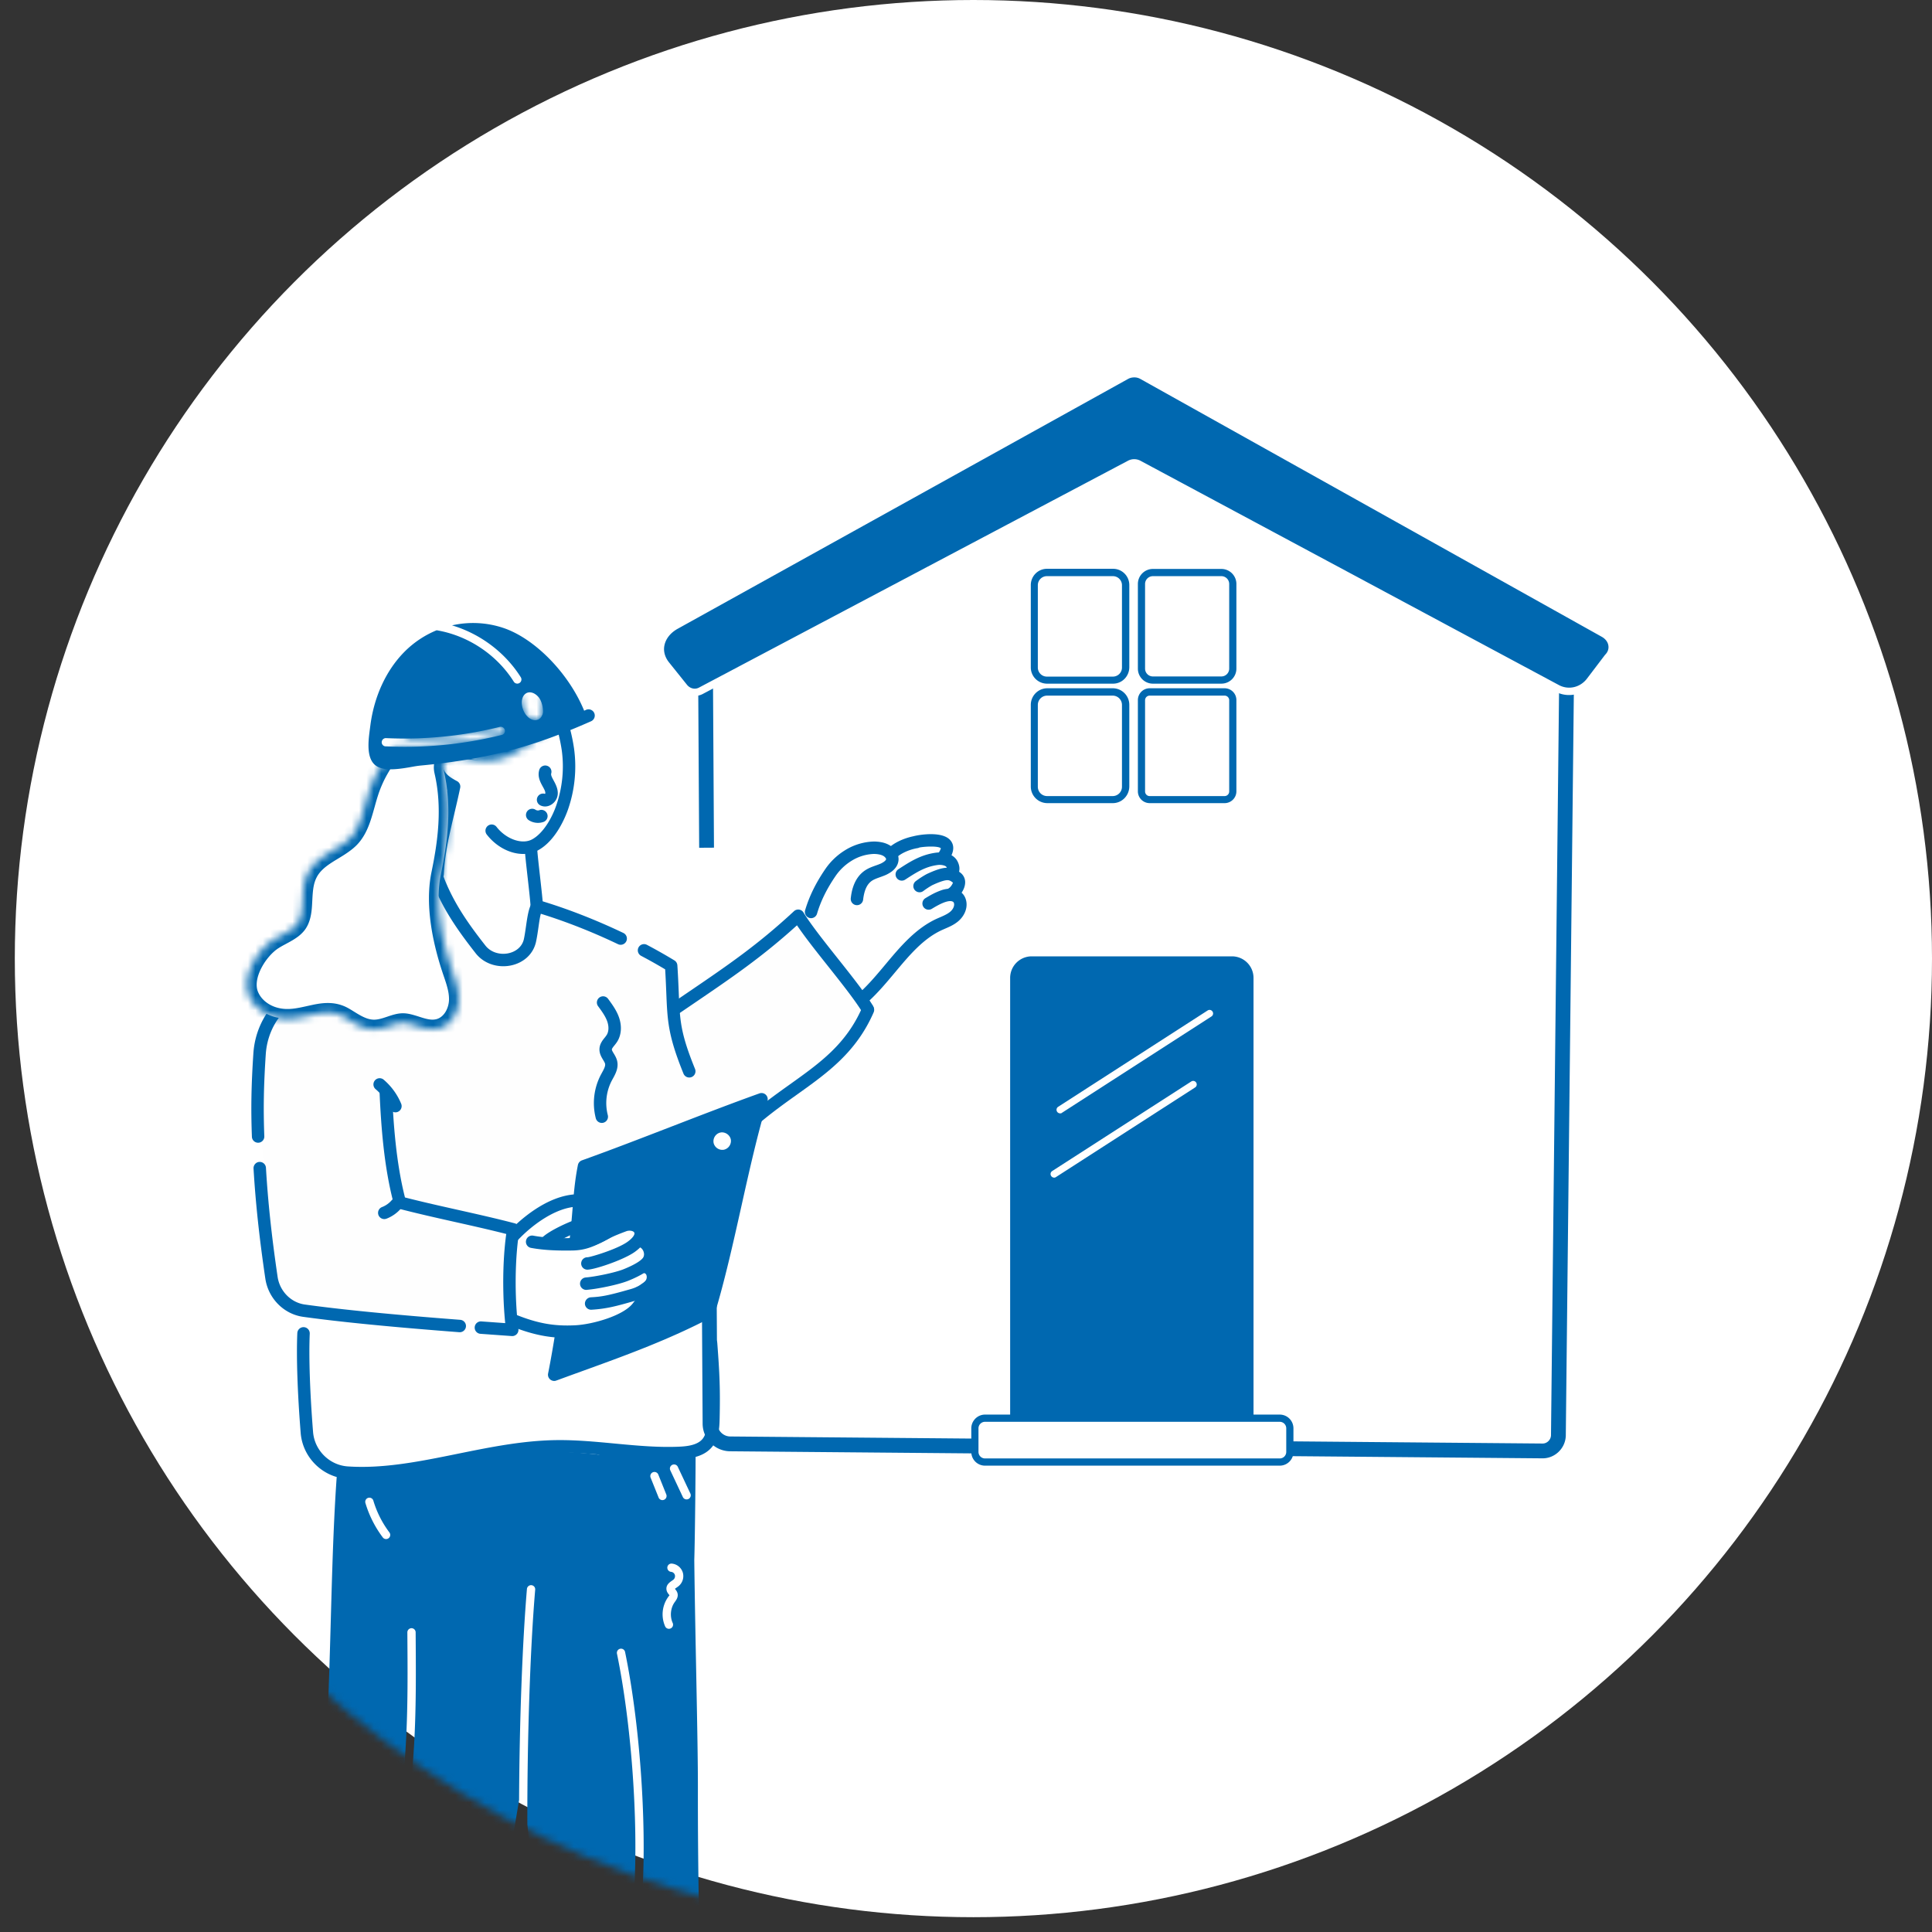
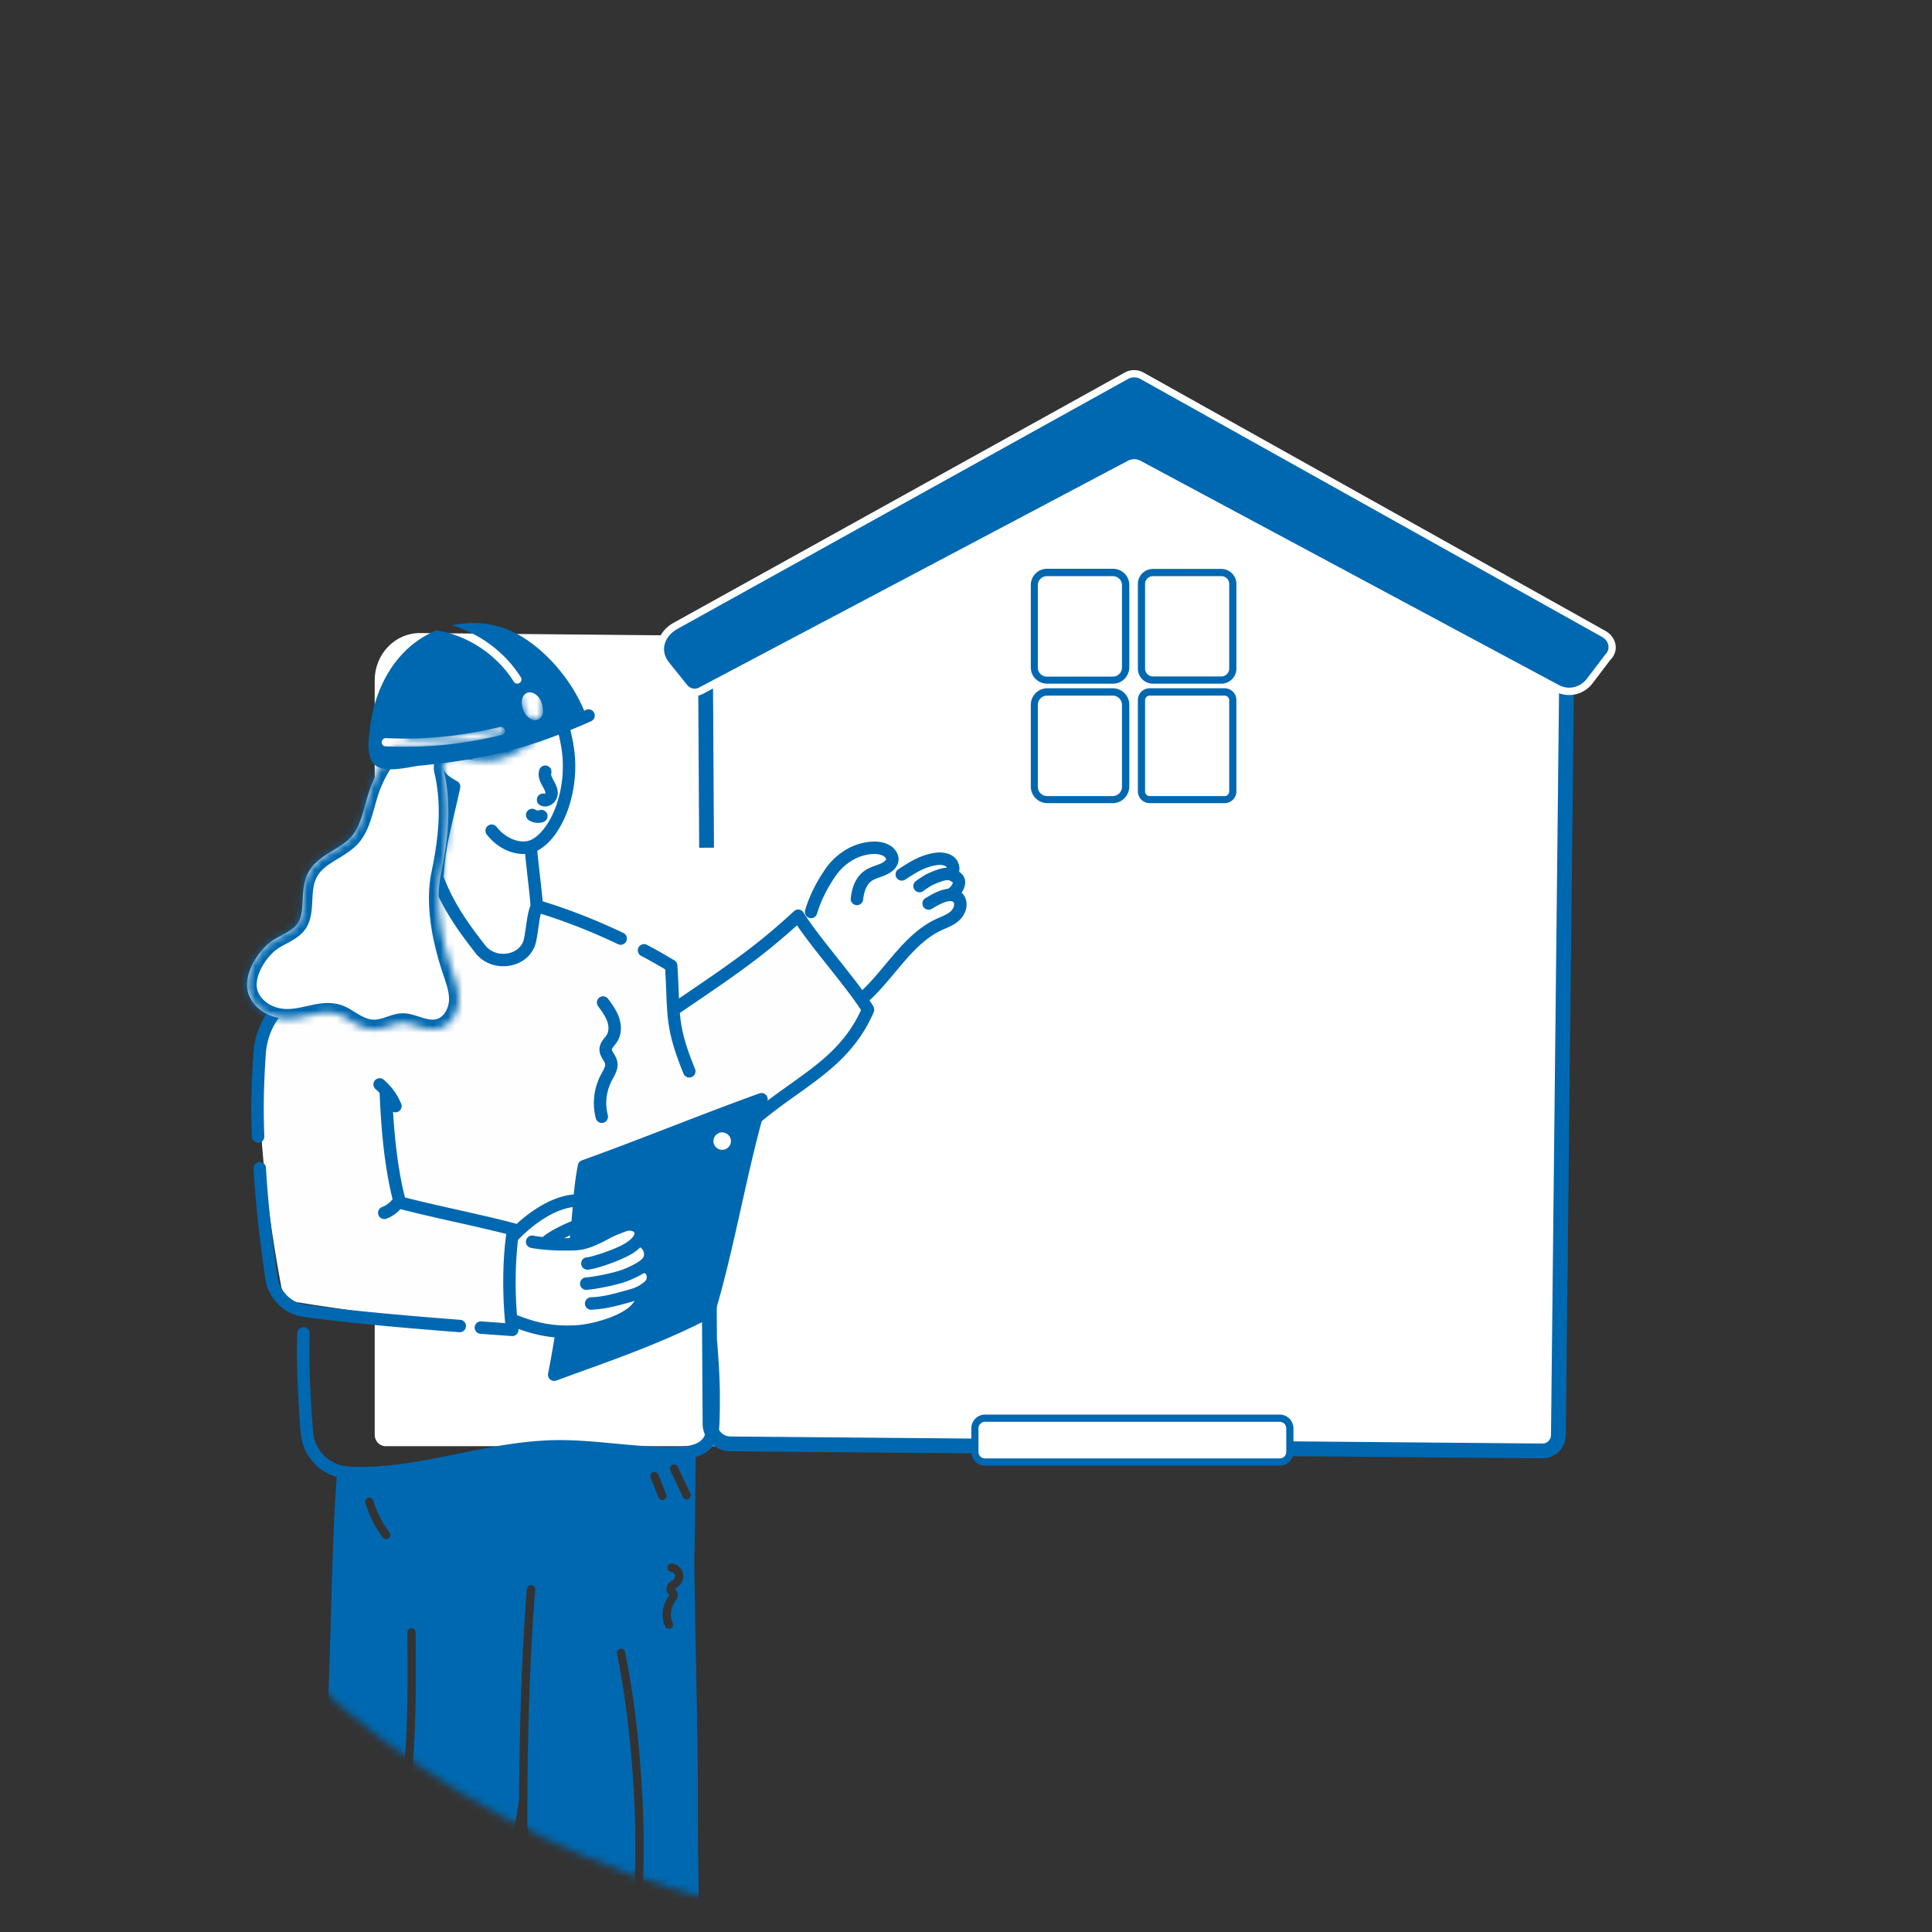
<svg xmlns="http://www.w3.org/2000/svg" width="261" height="261" fill="none">
  <rect width="100%" height="100%" fill="#333333" stroke="none" />
-   <circle cx="131.5" cy="129.5" r="129.5" fill="#fff" />
  <mask id="mask0_567_13198" style="mask-type:alpha" maskUnits="userSpaceOnUse" x="0" y="2" width="259" height="259">
    <circle cx="129.5" cy="131.5" r="129.5" fill="#D9D9D9" />
  </mask>
  <g mask="url('#mask0_567_13198')">
    <path d="M202.695 195.369H52.088c-.806 0-1.467-.684-1.467-1.533V91.902c0-3.542 2.748-6.401 6.117-6.38l149.428 1.387-.02 104.503c0 2.175-1.55 3.957-3.451 3.957Z" fill="#fff" />
    <path d="m95.424 192.344-.62-104.046 60.011-28.177 57.324 28.59-1.136 105.27a2.615 2.615 0 0 1-2.625 2.548l-109.751-.953c-1.777-.041-3.203-1.471-3.203-3.232Z" fill="#fff" />
    <path d="M94.328 88.277c0-.187.103-.352.269-.435l60.011-28.177a.481.481 0 0 1 .413 0l57.325 28.591a.483.483 0 0 1 .268.435m-117.16 25.83L95.3 88.588l59.516-27.95 56.849 28.343-1.137 104.958c-.041 1.14-.992 2.072-2.128 2.072h-.021l-109.751-.953c-1.488-.021-2.708-1.243-2.708-2.735l-.155-25.934" stroke="#0068B0" stroke-width="2" />
    <path d="M165.003 92.358h-9.258a2.03 2.03 0 0 1-2.025-2.03V78.89a2.03 2.03 0 0 1 2.025-2.03h9.258a2.03 2.03 0 0 1 2.025 2.03v11.437a2.03 2.03 0 0 1-2.025 2.03Zm-9.258-14.523a1.06 1.06 0 0 0-1.054 1.056v11.437c0 .58.475 1.056 1.054 1.056h9.258a1.06 1.06 0 0 0 1.054-1.056V78.89a1.06 1.06 0 0 0-1.054-1.056h-9.258ZM150.372 92.358h-8.928a2.194 2.194 0 0 1-2.19-2.196V79.036c0-1.201.971-2.196 2.19-2.196h8.928c1.198 0 2.19.974 2.19 2.196v11.126c-.021 1.222-.992 2.196-2.19 2.196Zm-8.948-14.523c-.662 0-1.22.539-1.22 1.222v11.126c0 .663.538 1.222 1.22 1.222h8.927c.661 0 1.219-.538 1.219-1.222V79.057c0-.663-.537-1.222-1.219-1.222h-8.927ZM165.437 108.498h-10.126a1.594 1.594 0 0 1-1.591-1.596V94.575c0-.87.702-1.595 1.591-1.595h10.126c.868 0 1.591.704 1.591 1.595v12.327c0 .891-.723 1.596-1.591 1.596Zm-10.126-14.524c-.331 0-.62.27-.62.622v12.327c0 .332.269.622.62.622h10.126c.33 0 .62-.27.62-.622V94.596a.623.623 0 0 0-.62-.622h-10.126ZM150.33 108.498h-8.844a2.24 2.24 0 0 1-2.232-2.238V95.217c0-1.222.992-2.237 2.232-2.237h8.844c1.22 0 2.232.994 2.232 2.237v11.043c-.021 1.243-1.012 2.238-2.232 2.238Zm-8.865-14.524c-.703 0-1.261.56-1.261 1.264v11.043c0 .704.558 1.264 1.261 1.264h8.845c.702 0 1.26-.56 1.26-1.264V95.238c0-.704-.558-1.264-1.26-1.264h-8.845Z" fill="#0068B0" />
    <path d="m154.298 50.777 62.346 34.869c1.323.745 1.571 2.237.537 3.232l-2.376 3.128c-1.054 1.388-2.914 1.802-4.422.995l-56.54-30.311a1.232 1.232 0 0 0-1.198 0L94.7 93.332a1.817 1.817 0 0 1-2.252-.476l-2.46-3.067c-1.384-1.74-.826-4.06 1.302-5.242l60.879-33.77a2.166 2.166 0 0 1 2.129 0Z" fill="#0068B0" />
    <path d="M93.853 94.016c-.682 0-1.323-.311-1.778-.87l-2.459-3.067c-.723-.911-1.012-2.01-.806-3.087.228-1.18 1.054-2.237 2.232-2.88l60.879-33.77a2.611 2.611 0 0 1 2.583 0L216.85 85.21c.786.436 1.302 1.16 1.406 1.948.103.725-.166 1.471-.744 2.03l-2.356 3.108c-1.199 1.575-3.306 2.051-5.022 1.14l-56.539-30.311a.789.789 0 0 0-.744 0L94.906 93.767a2.32 2.32 0 0 1-1.053.249Zm59.37-43.032c-.289 0-.558.062-.827.207l-60.879 33.77c-.95.54-1.57 1.327-1.756 2.218-.165.787.062 1.595.6 2.279l2.458 3.066c.414.497 1.075.663 1.633.352l57.944-30.642a1.793 1.793 0 0 1 1.654 0l56.539 30.31c1.302.705 2.893.332 3.802-.87l2.377-3.128c.02-.02.041-.041.041-.062.372-.352.537-.787.475-1.243-.062-.497-.392-.933-.909-1.222L154.05 51.19a1.637 1.637 0 0 0-.827-.207Z" fill="#fff" />
-     <path d="M166.428 197.151h-27.05a2.915 2.915 0 0 1-2.914-2.922v-62.113a2.914 2.914 0 0 1 2.914-2.921h27.05a2.914 2.914 0 0 1 2.914 2.921v62.113a2.915 2.915 0 0 1-2.914 2.922Z" fill="#0068B0" />
    <path d="M172.876 197.524h-39.801a1.365 1.365 0 0 1-1.364-1.368v-3.17c0-.766.62-1.367 1.364-1.367h39.801c.764 0 1.363.621 1.363 1.367v3.17c0 .746-.599 1.368-1.363 1.368Z" fill="#fff" />
-     <path d="M172.876 197.524h-39.801a1.365 1.365 0 0 1-1.364-1.368v-3.17c0-.766.62-1.367 1.364-1.367h39.801c.764 0 1.363.621 1.363 1.367v3.17c0 .746-.599 1.368-1.363 1.368Z" fill="#fff" />
+     <path d="M172.876 197.524h-39.801a1.365 1.365 0 0 1-1.364-1.368v-3.17c0-.766.62-1.367 1.364-1.367h39.801c.764 0 1.363.621 1.363 1.367v3.17Z" fill="#fff" />
    <path d="M172.875 198h-39.8a1.854 1.854 0 0 1-1.86-1.865v-3.169c0-1.016.826-1.865 1.86-1.865h39.8c1.034 0 1.86.829 1.86 1.865v3.169a1.854 1.854 0 0 1-1.86 1.865Zm-39.8-5.925a.883.883 0 0 0-.889.891v3.169c0 .498.393.891.889.891h39.8a.883.883 0 0 0 .889-.891v-3.169a.883.883 0 0 0-.889-.891h-39.8Z" fill="#0068B0" />
    <path d="M143.221 150.41a.503.503 0 0 1-.414-.227.475.475 0 0 1 .145-.663l20.19-13.011a.471.471 0 0 1 .661.145.473.473 0 0 1-.145.663l-20.189 13.011c-.062.062-.145.082-.248.082ZM142.415 159.091a.502.502 0 0 1-.413-.228.474.474 0 0 1 .144-.663l18.785-12.099a.471.471 0 0 1 .661.145.473.473 0 0 1-.145.663l-18.784 12.099a.392.392 0 0 1-.248.083Z" fill="#fff" />
    <path d="m90.528 130.394-16.784-7.662c-2.919 8.392-4.013 6.932-8.027 6.567-3.21-.291-5.716-5.716-6.567-8.392-5.838 3.163-18.463 10.947-22.257 16.784-3.795 5.838-.608 27.73 1.46 37.947 10.337 1.702 30.867 4.597 30.283 2.554-.73-2.554 0-14.595 4.014-14.595 4.013 0 22.257-13.865 29.554-14.595 5.838-.583 12.162-8.756 14.595-12.77l-9.122-11.311-17.149 12.041v-6.568Z" fill="#FEFEFE" />
    <path d="M116.862 135.462a.84.84 0 0 0 .509-.22c1.28-1.179 2.422-2.544 3.527-3.864 1.987-2.376 3.865-4.62 6.414-5.763l.347-.153c.577-.247 1.173-.506 1.715-.943.861-.693 1.314-1.707 1.183-2.646-.233-1.66-1.902-2.162-3.473-1.576-.767.286-1.259.554-2.07 1.041a.843.843 0 0 0-.283 1.154.838.838 0 0 0 1.153.283c.646-.389 2.211-1.339 2.863-.952.242.145.26.833-.426 1.385-.43.346-1.043.588-1.697.872-2.902 1.301-4.992 3.8-7.015 6.218-1.07 1.279-2.176 2.602-3.375 3.706a.837.837 0 0 0 .132 1.335c.149.09.322.132.495.12l.001.003Z" fill="#0068B0" />
    <path d="M129.15 121.363c.569-.371 1.194-1.226 1.233-2.08a1.6 1.6 0 0 0-.614-1.368c-.511-.407-1.177-.801-2.215-.658-.578.081-1.348.349-2.355.82-.521.285-1.019.607-1.492.965a.835.835 0 0 0-.315.56.832.832 0 0 0 .421.832.837.837 0 0 0 .931-.071c.379-.283.775-.542 1.186-.775 1.028-.48 1.578-.629 1.855-.668.365-.052.569.016.942.311.004.126-.279.585-.494.724a.84.84 0 1 0 .917 1.407v.001Z" fill="#0068B0" />
    <path d="M128.638 118.81c.903-.38 1.255-1.359.733-2.415-.582-1.178-2.113-1.311-2.926-1.203-2.062.273-3.526 1.225-5.076 2.233a.837.837 0 0 0-.247 1.162.84.84 0 0 0 1.162.246c1.507-.98 2.697-1.753 4.382-1.976.504-.068 1.097.073 1.2.283.025.049.045.1.059.153a.842.842 0 0 0-.379 1.066.826.826 0 0 0 .452.453.834.834 0 0 0 .64-.002Z" fill="#0068B0" />
-     <path d="M128.038 116.371c1.093-1.484.772-2.398.309-2.9-1.093-1.191-4.088-.73-4.975-.494-1.143.24-2.58.805-3.512 1.756a.845.845 0 0 0-.173.916.843.843 0 0 0 1.102.444.827.827 0 0 0 .271-.185c.691-.706 1.957-1.178 2.905-1.334a.854.854 0 0 0 .255-.086c.962-.162 2.59-.203 2.887.114-.015.001-.031.241-.421.771a.838.838 0 0 0 .178 1.174.838.838 0 0 0 1.174-.178v.002Z" fill="#0068B0" />
    <path d="M109.627 124.037a.839.839 0 0 0 .747-.599c.501-1.702 1.322-3.367 2.502-5.09a7.168 7.168 0 0 1 2.124-2.035 6.098 6.098 0 0 1 2.686-.927 3.562 3.562 0 0 1 1.213.073 2.06 2.06 0 0 1 .315.109c.335.151.494.402.494.494.001.092-.157.287-.456.458-.084.052-.17.099-.259.141l-.046.018a8.128 8.128 0 0 1-.63.24c-.435.155-.885.315-1.309.574-1.746 1.057-1.994 3.161-2.074 3.852a.842.842 0 0 0 .736.933.84.84 0 0 0 .932-.736c.159-1.351.566-2.181 1.278-2.613.279-.168.631-.294 1.004-.427.236-.086.471-.171.698-.265a4.176 4.176 0 0 0 .541-.277c.806-.465 1.266-1.144 1.267-1.896-.002-.886-.694-1.859-2.058-2.226a5.176 5.176 0 0 0-1.801-.122 7.768 7.768 0 0 0-3.416 1.174 8.845 8.845 0 0 0-2.619 2.511c-1.281 1.87-2.173 3.688-2.728 5.561a.85.85 0 0 0 .151.764.846.846 0 0 0 .713.313l-.005-.002ZM93.174 145.562a.84.84 0 0 0 .72-1.154c-1.977-4.88-2.044-6.496-2.203-10.402-.042-1.025-.09-2.188-.183-3.598a.842.842 0 0 0-.402-.665 73.294 73.294 0 0 0-3.71-2.102.843.843 0 0 0-1.135.351.833.833 0 0 0-.06.64.844.844 0 0 0 .41.495 70.014 70.014 0 0 1 3.249 1.826c.072 1.198.113 2.214.15 3.122.157 3.871.237 5.813 2.324 10.964a.84.84 0 0 0 .84.523ZM72.422 127.191c.295-1.4.396-2.844.64-3.747 3.382 1.043 6.97 2.456 10.426 4.108a.841.841 0 0 0 1.12-.395.84.84 0 0 0-.395-1.12c-3.78-1.804-7.72-3.336-11.393-4.421-1.566-.46-1.572 3.014-2.041 5.227-.47 2.224-3.78 2.723-5.21.887l-.09-.116c-2.686-3.429-4.618-6.339-5.947-10.241a.84.84 0 0 0-1.267-.423c-2.404 1.636-3.583 3.172-5.95 5.167a.84.84 0 1 0 1.084 1.284c1.888-1.591 3.325-3.193 4.93-4.424 1.38 3.601 3.28 6.417 5.83 9.673l.085.111c2.283 2.93 7.403 2.098 8.178-1.57ZM70.035 179.552c-.54-4.336-.488-9.572.13-13.339a.84.84 0 0 0-.617-.948c-4.814-1.261-10.025-2.263-14.84-3.497-1.192-4.706-1.557-9.865-1.755-14.32a.84.84 0 0 0-1.678.075c.208 4.693.6 10.164 1.933 15.15a.84.84 0 0 0 .598.596c4.724 1.237 9.84 2.224 14.585 3.431-.49 3.531-.538 8.071-.139 12.046l-3.212-.23a.834.834 0 0 0-.618.196.842.842 0 0 0-.087 1.195.838.838 0 0 0 .584.283l4.22.304a.845.845 0 0 0 .896-.942ZM62.947 179.2a.835.835 0 0 0-.458-.813.849.849 0 0 0-.315-.088c-9.153-.7-16.02-1.376-20.988-2.066-1.883-.261-3.399-1.805-3.685-3.754-.807-5.498-1.307-10.176-1.573-14.722a.84.84 0 0 0-.887-.789c-.444.012-.816.424-.79.888.27 4.595.774 9.32 1.592 14.867.394 2.683 2.497 4.81 5.114 5.173 5.005.695 11.904 1.374 21.092 2.077a.84.84 0 0 0 .898-.773ZM34.927 154.373a.836.836 0 0 0 .78-.869c-.14-3.727-.084-6.835.197-11.087.145-2.191 1.023-4.238 2.471-5.766 3.733-3.935 6.435-6.417 11.12-10.21a.853.853 0 0 0 .32-.567.84.84 0 0 0-1.377-.738c-4.75 3.848-7.49 6.363-11.28 10.359-1.718 1.812-2.758 4.23-2.929 6.811-.285 4.314-.34 7.469-.199 11.261a.835.835 0 0 0 .547.755.83.83 0 0 0 .324.052l.026-.001Z" fill="#0068B0" />
    <path d="M96.222 195.435c.868-1.076.967-2.447.996-3.759.088-4.062.002-6.029-.319-10.259a.839.839 0 0 0-.895-.773h-.005a.83.83 0 0 0-.574.29.85.85 0 0 0-.2.611c.32 4.233.401 6.072.314 10.095-.023 1.064-.088 2.074-.624 2.74-.68.843-2.052 1.008-3.17 1.057-5.46.239-11.098-.975-16.707-.886-9.682.155-19.053 4.159-28.052 3.552-2.476-.168-4.495-2.168-4.693-4.653-.425-5.322-.589-10.172-.447-13.305a.842.842 0 0 0-.803-.855.838.838 0 0 0-.876.779c-.144 3.2.021 8.126.453 13.515.265 3.307 2.952 5.971 6.252 6.195 5.12.347 10.14-.691 15.278-1.735 10.47-2.126 12.862-2.105 20.722-1.36 2.92.278 5.94.562 8.945.431 1.659-.073 3.36-.383 4.405-1.68ZM102.36 151.712a.83.83 0 0 0 .479-.194c1.64-1.371 3.273-2.536 4.852-3.663 4.104-2.93 7.981-5.696 10.335-11.097a.843.843 0 0 0-.434-1.106.843.843 0 0 0-1.106.434c-2.168 4.977-5.691 7.49-9.77 10.403-1.605 1.146-3.265 2.33-4.954 3.743a.837.837 0 0 0 .094 1.356c.15.094.327.138.504.125v-.001ZM85.742 169.134c1.91-1.362 1.764-2.617 1.507-3.244-.512-1.246-2.065-1.559-3.21-1.136-2.1.778-2.37 1.009-2.588 1.107-1.697.885-2.633 1.374-4.17 1.394-1.616.024-3.504.002-5.268-.33a.84.84 0 0 0-.31 1.65c1.909.36 3.903.384 5.601.36 1.937-.027 3.126-.647 4.921-1.585.18-.081.474-.309 2.394-1.021.418-.154.97-.052 1.073.201.11.268-.263.764-.928 1.237-1.373.979-4.816 2.021-5.38 2.079a.844.844 0 0 0-.87.775.838.838 0 0 0 .74.898c.793.092 4.925-1.271 6.488-2.385Zm-6.339.713c.017.001.033.002.049.005-.016-.003-.032-.003-.049-.005Z" fill="#0068B0" />
    <path d="m79.245 174.251.01-.001c1.46-.118 4.294-.694 5.623-1.231 1.77-.716 2.874-1.422 3.376-2.157.919-1.347.278-3.275-1.129-3.895a.839.839 0 1 0-.677 1.536c.45.198.743.937.419 1.413-.139.202-.67.758-2.62 1.546-1.142.463-3.82 1.009-5.127 1.117a.84.84 0 0 0 .126 1.675v-.003Z" fill="#0068B0" />
    <path d="M85.672 175.761a6.622 6.622 0 0 0 2.506-1.329c1.567-1.338.95-4.024-1.168-4.132a.833.833 0 0 0-.606.214.845.845 0 0 0-.277.58.838.838 0 0 0 .794.883.414.414 0 0 1 .413.302.84.84 0 0 1-.25.877 4.904 4.904 0 0 1-1.877.991c-3.041.871-3.926 1.033-5.397 1.11a.86.86 0 0 0-.791.886.84.84 0 0 0 .887.791c2.057-.118 3.476-.517 5.766-1.173Z" fill="#0068B0" />
    <path d="M86.777 177.16c.495-.622 1.029-1.313.885-2.126-.055-.314-.239-.763-.805-1.115a.841.841 0 0 0-1.156.274.838.838 0 0 0 .274 1.155l.012.007c-.063.165-.253.413-.528.759-1.286 1.621-5.349 2.794-7.712 2.92-2.836.152-5.076-.242-7.99-1.406a.846.846 0 0 0-.914.193.847.847 0 0 0-.17.918.843.843 0 0 0 .46.449c3.12 1.246 5.643 1.687 8.704 1.523 2.704-.147 7.237-1.406 8.94-3.551ZM69.951 167.537c2.036-2.152 5.235-4.471 8.127-4.526a.84.84 0 0 0-.032-1.679c-4.3.082-8.213 3.887-9.315 5.052a.837.837 0 0 0 .033 1.187.837.837 0 0 0 1.188-.032v-.002ZM74.462 168.347c.584-.523 2.119-1.303 3.263-1.768a.841.841 0 0 0 .293-1.375.832.832 0 0 0-.6-.248.859.859 0 0 0-.325.067c-.977.397-2.867 1.28-3.752 2.074a.84.84 0 0 0 1.121 1.25ZM58.283 118.026c.188-3.998 1.406-7.988 2.11-11.326-1.367-.811-2.224-1.818-2.253-3.411-.01-1.127.45-2.333 1.558-2.572a2.364 2.364 0 0 0 2.297-.213c3.927 1.557 7.897-.99 10.388-3.208.49-.034.817-.406.943-.885a23.93 23.93 0 0 0 1.185-1.267.844.844 0 0 1 1.391.183c.806 1.667 1.394 3.999 1.654 5.844.372 2.757.09 5.563-.824 8.191-.337.961-1.614 4.204-4.075 5.524-2.11 1.124-5.075.204-6.9-2.149a.841.841 0 0 1 .766-1.348c.221.028.422.143.558.318 1.288 1.656 3.435 2.414 4.782 1.697 1.528-.819 2.699-2.904 3.282-4.589a16.093 16.093 0 0 0 .751-7.415 22.915 22.915 0 0 0-1.015-4.165c-3.564 3.729-8.734 6.754-13.518 4.828-.177-.056-.882.204-1.304.288-.2.096-.385 1.099-.078 1.694.32.629.86 1.001 1.753 1.477a.833.833 0 0 1 .434.907c-.906 4.337-2.032 7.811-2.209 11.675-.023.484-.452.837-.88.796a.829.829 0 0 1-.748-.551.836.836 0 0 1-.048-.323Z" fill="#0068B0" />
    <path d="M75.342 107.346c.133-1.293-1.03-2.323-.876-2.859a.841.841 0 1 0-1.618-.463c-.415 1.447.887 2.493.82 3.15a.193.193 0 0 1-.047.072.837.837 0 0 0-1.034.487.839.839 0 0 0 .409 1.067c1.026.508 2.232-.343 2.346-1.454ZM73.419 111.039a.838.838 0 1 0-.563-1.582.58.58 0 0 1-.497-.058.836.836 0 0 0-.63-.123.834.834 0 0 0-.658.662.837.837 0 0 0 .36.86 2.282 2.282 0 0 0 1.988.241ZM73.354 122.383c-.071-1.474-.73-6.505-.797-7.92a.833.833 0 0 0-.274-.581.84.84 0 0 0-1.404.662c.071 1.482.73 6.503.798 7.92a.839.839 0 0 0 1.677-.081ZM74.045 185.551c.374-1.895.631-3.397.975-5.506a.843.843 0 0 1 .86-.704c2.544.098 4.527.103 6.888-.743 1.018-.365 2.303-.925 2.875-1.355.3-.228.585-.932.72-1.72a1.19 1.19 0 0 1-.355-1.14c.143-.584.61-.87.892-1.057.42-.3.709-.75.808-1.256a1.689 1.689 0 0 1-.685-1.513c.064-.639.414-1.087.657-1.499.065-.117.12-.24.162-.367-.196-.217-1.367-.35-1.641-1.408-.096-.381-.021-.695-.02-.859 0-.352-.625-.573-1-.496-.824.173-1.355.341-1.996.782-1.968 1.36-3.701 1.982-5.452 1.95a.836.836 0 0 1-.789-.594.843.843 0 0 1-.03-.349c.53-4.258.477-6.917 1.158-10.334a.844.844 0 0 1 .541-.627c3.78-1.352 7.97-2.97 12.022-4.534 4.027-1.555 8.189-3.162 11.959-4.511a.834.834 0 0 1 1.091.576c.04.15.037.308-.008.457-1.339 4.436-2.457 9.445-3.538 14.288-1.088 4.871-2.213 9.908-3.57 14.404a.827.827 0 0 1-.41.5c-5.762 3.047-11.973 5.293-17.453 7.274-3.873 1.4-3.589 1.329-3.78 1.343a.84.84 0 0 1-.882-1.001v-.001Zm22.363-31.125a1.215 1.215 0 0 0 1.376.895 1.215 1.215 0 0 0 .952-1.337c-.09-.61-.691-1.058-1.299-1.005a.747.747 0 0 0-.094.018.777.777 0 0 0-.096.018 1.213 1.213 0 0 0-.838 1.411h-.001ZM41.863 255.459c.22-1.575.444-3.116.662-4.612l.23-1.578c2.17-14.903 1.62-33.994 2.723-49.625a.838.838 0 0 1 1.502-.45c5.916.02 11.44-1.884 17.343-2.609a70.47 70.47 0 0 1 16.48-.08c.691-.066 1.14-.105 1.201-.105 1.154.011 2.292.236 3.433.356 2.57.269 6.07-.187 8.53-.97.024 1.438-.073 11.818-.174 14.97.123 10.62.497 24.229.488 30.778a833.36 833.36 0 0 0 .562 31.812c.012.337.066.759.123 1.205.135 1.058.288 2.255.001 3.189-.362 1.187-.658 1.434-1.874 1.562l-.314.033a72.46 72.46 0 0 1-3.372.301c-.52.036-1.035.072-1.546.103l-1.151.075c-.15.011-.55.03-1.112.057-1.809.09-5.178.257-7.685.448-.675.048-1.354.043-2.03-.015-.994-.083-1.733-.88-1.839-1.984-.422-4.451-.643-7.951-.858-11.342-.273-4.331-.51-8.071-1.104-12.783-.326-2.596-.572-5.214-.842-7.737-.025-11.541.38-23.67 1.06-31.704a.558.558 0 0 0-.918-.475.557.557 0 0 0-.197.38c-.618 7.301-1.01 17.958-1.06 28.495-.674 4.22-1.413 8.082-2.24 11.248-2.676 10.224-5.44 19.659-8.215 28.044a.84.84 0 0 1-.65.563c-2.28.403-5.356.743-8.579.968-2.59.181-5.276.289-7.718.296-.97.005-1.902-.01-2.768-.044a.842.842 0 0 1-.807-.852c.131-8.677 1.445-18.983 2.715-27.918Zm51.131-52.951a.559.559 0 0 0 .269-.745l-1.712-3.639a.561.561 0 0 0-1.013.476l1.71 3.639a.56.56 0 0 0 .745.269h.001Zm-3.146 17.183a.557.557 0 0 0 .747.3.552.552 0 0 0 .298-.32.563.563 0 0 0-.024-.437c-.398-.892-.285-2.019.283-2.802.21-.286.481-.658.386-1.14-.059-.299-.229-.48-.36-.655.105-.09.364-.249.52-.381a1.761 1.761 0 0 0 .542-1.824 1.72 1.72 0 0 0-1.469-1.2.556.556 0 0 0-.419.124.561.561 0 0 0 .33.991.597.597 0 0 1 .486.409.632.632 0 0 1-.184.637c-.28.232-1.055.579-.947 1.364.057.41.363.664.407.766a1.237 1.237 0 0 0-.166.205 4.018 4.018 0 0 0-.431 3.963h.001Zm-1.95-20.06 1.073 2.672a.558.558 0 0 0 .728.311.558.558 0 0 0 .31-.728l-1.073-2.673a.565.565 0 0 0-.515-.361.558.558 0 0 0-.525.345.563.563 0 0 0 .001.434Zm-.997 73.845a.56.56 0 1 0 1.029-.438c-2.02-4.745-1.646-10.182-1.284-15.44.052-.752.102-1.502.149-2.247.568-9.495-.398-22.727-2.351-32.178a.559.559 0 0 0-1.016-.194.56.56 0 0 0-.08.421c1.935 9.365 2.892 22.476 2.329 31.885-.045.741-.096 1.488-.148 2.237-.37 5.388-.754 10.961 1.37 15.953l.002.001Zm-5.368-14.078a.56.56 0 0 0 .591-.527 3.21 3.21 0 0 0-1.062-2.531 1.517 1.517 0 0 0-.066-1.505 1.526 1.526 0 0 0-1.33-.71.576.576 0 0 0-.4.17.56.56 0 0 0 .428.949.412.412 0 0 1 .245.745.558.558 0 0 0 .045.946 2.083 2.083 0 0 1 1.023 1.872.558.558 0 0 0 .524.589l.002.002Zm-2.65 1.294 1.297 2.134a.557.557 0 0 0 .761.177.56.56 0 0 0 .195-.757l-1.295-2.135a.551.551 0 0 0-.345-.254.573.573 0 0 0-.424.066.56.56 0 0 0-.188.769Zm-29.142-58.343a.562.562 0 0 0-.376.697c.499 1.677 1.294 3.25 2.346 4.647a.552.552 0 0 0 .37.218.56.56 0 0 0 .525-.891 13.561 13.561 0 0 1-2.168-4.294.563.563 0 0 0-.698-.378l.001.001Zm8.878 58.028c.266.112.554.16.842.139.665-.047 1.302-.441 1.596-1.063a1.891 1.891 0 0 0-.005-1.578l.358-.056a.562.562 0 0 0 .473-.558 4.535 4.535 0 0 0-.314-1.622 2.271 2.271 0 0 0 1.379-3.342.56.56 0 1 0-.966.565 1.157 1.157 0 0 1-1.198 1.723.557.557 0 0 0-.563.241.561.561 0 0 0-.004.612 3.5 3.5 0 0 1 .508 1.355l-.848.135a.558.558 0 0 0-.413.804.562.562 0 0 0 .243.246c.334.172.497.654.337.997-.16.343-.638.522-.984.373a.547.547 0 0 0-.43-.008.565.565 0 0 0-.308.3.56.56 0 0 0 .297.737Zm-9.968 8.407a.569.569 0 0 0 .317.289.568.568 0 0 0 .428-.021c1.622-.765 2.066-2.721 1.952-4.163-.06-.772-.244-1.517-.416-2.237-.16-.659-.31-1.282-.375-1.917-.24-2.374.766-4.728 1.74-7.004.195-.456.39-.91.574-1.364 3.587-8.828 3.34-22.325 3.28-31.852a.563.563 0 0 0-.563-.557.572.572 0 0 0-.515.349.56.56 0 0 0-.042.214c.059 9.36.314 22.795-3.197 31.424-.182.447-.374.896-.567 1.345-1.03 2.407-2.094 4.896-1.824 7.558.072.712.24 1.401.401 2.068.172.709.334 1.378.388 2.061.093 1.172-.278 2.573-1.313 3.062a.559.559 0 0 0-.27.741l.002.004ZM53.74 150.205a.841.841 0 0 0 .456-1.097 8.578 8.578 0 0 0-2.364-3.25.84.84 0 0 0-1.087 1.281 6.88 6.88 0 0 1 1.9 2.61.84.84 0 0 0 1.096.456ZM81.51 151.673a.843.843 0 0 0 .6-1.025 6.55 6.55 0 0 1 .546-4.678l.13-.238c.356-.645.8-1.454.59-2.389-.091-.407-.288-.733-.46-1.02-.125-.204-.264-.434-.257-.551.007-.117.182-.347.344-.544.129-.154.249-.315.36-.482.578-.899.674-2.096.265-3.286-.332-.963-.931-1.778-1.46-2.498a.854.854 0 0 0-.551-.358.843.843 0 0 0-.954 1.05c.03.109.081.211.152.299.48.656.976 1.33 1.225 2.051.237.69.204 1.373-.09 1.828-.077.117-.161.23-.251.339-.302.374-.677.84-.714 1.503-.035.634.26 1.122.495 1.513.119.199.23.38.262.522.071.313-.18.771-.422 1.21l-.14.259a8.243 8.243 0 0 0-.692 5.891.84.84 0 0 0 1.022.604ZM52.217 164.634a4.963 4.963 0 0 0 1.97-1.393.84.84 0 0 0-1.275-1.093c-.351.408-.799.724-1.302.918a.83.83 0 0 0-.464.444.838.838 0 0 0 .749 1.178c.11.003.22-.017.322-.056v.002ZM56.975 131.764a.843.843 0 0 0 .476-1.088l-1.304-3.342a.843.843 0 0 0-1.088-.477.84.84 0 0 0-.477 1.088l1.304 3.341a.845.845 0 0 0 .446.465.842.842 0 0 0 .643.013ZM55.192 133.574a.842.842 0 0 0 .27-1.156 11.14 11.14 0 0 1-1.167-2.55.848.848 0 0 0-.412-.493.846.846 0 0 0-.64-.058.835.835 0 0 0-.586.726.84.84 0 0 0 .035.326 12.771 12.771 0 0 0 1.344 2.935.83.83 0 0 0 .522.375.84.84 0 0 0 .634-.105ZM117.259 137.123a.85.85 0 0 0 .687-.454.841.841 0 0 0-.031-.822c-1.063-1.736-2.933-4.092-4.742-6.37-1.778-2.24-3.617-4.555-4.626-6.203a.834.834 0 0 0-.969-.362.83.83 0 0 0-.318.185c-4.968 4.609-8.977 7.333-14.527 11.105l-1.842 1.255a.84.84 0 0 0 .947 1.387l1.842-1.253c5.133-3.49 9.242-6.283 13.987-10.588 1.091 1.614 2.663 3.594 4.191 5.517 1.778 2.241 3.616 4.556 4.626 6.203a.844.844 0 0 0 .775.4Z" fill="#0068B0" />
    <mask id="path-49-inside-1_567_13198" fill="#fff">
      <path d="M33.642 134.462c.577 1.424 1.917 2.526 3.58 2.949 3.572.907 6.377-1.709 9.255-.042 1.116.636 2.372 1.64 3.967 1.681.837.015 1.583-.234 2.301-.475 1.582-.543 1.868-.495 3.457.005 1.073.354 2.154.667 3.265.304 1.673-.543 2.46-2.359 2.49-3.821.02-1.392-.452-2.651-.907-3.987-1.178-3.521-2.388-8.627-1.491-12.971.851-4.117 1.565-8.993.403-13.953-.08-.36-.068-.736.036-1.091a.903.903 0 0 1 .213-.396c.415-.411 1.44-.668 2.003-.494 2.46.756 4.881.882 7.128-.375a35.784 35.784 0 0 0 1.785-1.045c2.898-1.802 4.14-3.219 4.016-4.517-.09-.875-.758-1.524-1.992-1.92a4.133 4.133 0 0 0-.36-.093c.921 1.176.697 2.682-.115 3.01-1.186.477-2.595-1.49-2.086-2.946-.565.13-.947.269-1.5.458-1.692.574-2.063.633-3.962.39a15.918 15.918 0 0 0-1.447-.146c-1.688-.073-3.93.853-6.85 2.841a18.505 18.505 0 0 0-2.39 1.935c4.408.018 8.8-.51 13.078-1.57a.566.566 0 0 1 .688.63.557.557 0 0 1-.422.456 54.032 54.032 0 0 1-14.4 1.59 17.186 17.186 0 0 0-2.057 2.843 16.884 16.884 0 0 0-1.458 3.217c-.774 2.341-1.082 4.719-2.563 6.279-1.58 1.648-4.442 2.321-5.685 4.724-1.216 2.333-.252 5.202-1.46 6.88-.705.971-2.105 1.447-3.28 2.211-2.02 1.304-4.29 4.853-3.24 7.439Z" />
    </mask>
    <path d="M33.642 134.462c.577 1.424 1.917 2.526 3.58 2.949 3.572.907 6.377-1.709 9.255-.042 1.116.636 2.372 1.64 3.967 1.681.837.015 1.583-.234 2.301-.475 1.582-.543 1.868-.495 3.457.005 1.073.354 2.154.667 3.265.304 1.673-.543 2.46-2.359 2.49-3.821.02-1.392-.452-2.651-.907-3.987-1.178-3.521-2.388-8.627-1.491-12.971.851-4.117 1.565-8.993.403-13.953-.08-.36-.068-.736.036-1.091a.903.903 0 0 1 .213-.396c.415-.411 1.44-.668 2.003-.494 2.46.756 4.881.882 7.128-.375a35.784 35.784 0 0 0 1.785-1.045c2.898-1.802 4.14-3.219 4.016-4.517-.09-.875-.758-1.524-1.992-1.92a4.133 4.133 0 0 0-.36-.093c.921 1.176.697 2.682-.115 3.01-1.186.477-2.595-1.49-2.086-2.946-.565.13-.947.269-1.5.458-1.692.574-2.063.633-3.962.39a15.918 15.918 0 0 0-1.447-.146c-1.688-.073-3.93.853-6.85 2.841a18.505 18.505 0 0 0-2.39 1.935c4.408.018 8.8-.51 13.078-1.57a.566.566 0 0 1 .688.63.557.557 0 0 1-.422.456 54.032 54.032 0 0 1-14.4 1.59 17.186 17.186 0 0 0-2.057 2.843 16.884 16.884 0 0 0-1.458 3.217c-.774 2.341-1.082 4.719-2.563 6.279-1.58 1.648-4.442 2.321-5.685 4.724-1.216 2.333-.252 5.202-1.46 6.88-.705.971-2.105 1.447-3.28 2.211-2.02 1.304-4.29 4.853-3.24 7.439Z" fill="#fff" />
    <path d="m33.642 134.462 1.204-.49v.002l-1.204.488Zm3.58 2.949-.32 1.259H36.9l.32-1.259Zm9.255-.042-.643 1.129-.008-.004.651-1.125Zm3.967 1.681-.023 1.3-.01-.001.033-1.299Zm2.301-.475.422 1.229-.008.003-.414-1.232Zm3.457.005.39-1.24.008.003.01.003-.408 1.234Zm3.265.304-.403-1.235.002-.001.401 1.236Zm2.49-3.821 1.3.018v.008l-1.3-.026Zm-.907-3.987-1.23.419-.003-.007 1.233-.412Zm-1.491-12.971-1.273-.263 1.273.263Zm.403-13.953-1.266.297-.002-.013 1.268-.284Zm.036-1.091 1.262.312-.007.028-.008.027-1.247-.367Zm.213-.396-.955-.882.02-.021.021-.021.914.924Zm2.003-.494-.382 1.242h-.002l.384-1.242Zm7.128-.375-.635-1.134.01-.005.625 1.139Zm1.785-1.045-.691-1.1.004-.004.687 1.104Zm4.016-4.517 1.292-.133.001.008-1.294.125Zm-1.992-1.92.383-1.242.007.002.008.002-.398 1.238Zm-.36-.093-1.023.801-2.205-2.815 3.498.743-.27 1.271Zm-.115 3.01.488 1.205-.003.001-.485-1.206Zm-2.086-2.946-.294-1.266 2.3-.535-.78 2.23-1.226-.43Zm-1.5.458.421 1.23-.004.001-.417-1.23Zm-3.962.39-.166 1.289-.008-.001.174-1.288Zm-1.447-.146-.056 1.298.056-1.298Zm-6.85 2.841.732 1.074-.732-1.074Zm-2.39 1.935-.005 1.299-3.217-.013 2.324-2.225.899.939Zm13.078-1.57-.313-1.262.007-.002.008-.002.298 1.265Zm.68.412 1.26-.318.003.013-1.263.305Zm-.414.674-.314-1.26.013-.004.301 1.264Zm-14.4 1.59-.969-.865.4-.449.601.015-.031 1.299Zm-2.057 2.843 1.126.651-.005.007-1.12-.658Zm-1.458 3.217-1.234-.408v-.002l1.234.41Zm-2.563 6.279.942.895-.004.004-.938-.899Zm-5.685 4.724 1.154.597-.002.003-1.152-.6Zm-1.46 6.88 1.055.76-.003.004-1.052-.764Zm-3.28 2.211.708 1.09-.003.001-.706-1.091Zm-2.035 6.951c.4.991 1.377 1.842 2.694 2.177l-.64 2.519c-2.008-.511-3.711-1.863-4.464-3.721l2.41-.975Zm2.694 2.177c1.429.363 2.696.036 4.29-.315 1.502-.331 3.384-.7 5.298.409l-1.303 2.249c-.965-.559-1.924-.453-3.437-.12-1.422.313-3.344.841-5.488.296l.64-2.519Zm9.58.089c.304.173.624.376.903.547.293.181.57.346.85.49.56.287 1.075.46 1.604.474l-.068 2.598c-1.066-.027-1.977-.377-2.723-.76a15.63 15.63 0 0 1-1.024-.588c-.32-.196-.575-.358-.83-.503l1.288-2.258Zm3.345 1.511c.582.01 1.123-.159 1.866-.408l.827 2.464c-.695.233-1.645.562-2.738.543l.045-2.599Zm1.858-.405c.79-.271 1.448-.469 2.165-.459.694.01 1.35.217 2.103.453l-.78 2.48c-.837-.263-1.117-.331-1.36-.334-.218-.003-.493.046-1.285.318l-.843-2.458Zm4.285 0c1.102.363 1.797.518 2.455.303l.806 2.471c-1.564.51-3.032.038-4.075-.306l.814-2.468Zm2.457.302c.938-.304 1.568-1.447 1.592-2.611l2.599.052c-.036 1.759-.981 4.25-3.389 5.032l-.802-2.473Zm1.592-2.603c.015-1.119-.358-2.141-.838-3.55l2.46-.839c.43 1.264 1 2.76.977 4.425l-2.6-.036Zm-.84-3.557c-1.193-3.563-2.502-8.947-1.532-13.646l2.546.526c-.824 3.989.286 8.817 1.45 12.295l-2.465.825Zm-1.532-13.646c.844-4.079 1.505-8.722.41-13.393l2.531-.593c1.23 5.248.464 10.356-.395 14.512l-2.546-.526Zm.407-13.406a3.482 3.482 0 0 1 .058-1.741l2.494.733a.881.881 0 0 0-.015.441l-2.536.567Zm.043-1.686c.09-.361.268-.694.52-.967l1.91 1.763a.393.393 0 0 0 .094-.173l-2.524-.623Zm.561-1.009c.443-.438 1.059-.682 1.547-.804.489-.121 1.152-.194 1.753-.008l-.767 2.484c.04.012.024 0-.064.003a1.55 1.55 0 0 0-.58.144c-.08.039-.09.057-.06.028l-1.829-1.847Zm3.299-.812c2.278.7 4.293.75 6.111-.267l1.27 2.268c-2.676 1.497-5.502 1.296-8.145.483l.764-2.484Zm6.12-.272a34.691 34.691 0 0 0 1.72-1.007l1.382 2.202c-.561.352-1.177.713-1.85 1.083l-1.252-2.278Zm1.725-1.01c1.408-.876 2.32-1.602 2.854-2.205.532-.6.568-.934.554-1.084l2.587-.249c.11 1.15-.412 2.173-1.195 3.056-.78.881-1.939 1.764-3.428 2.69l-1.373-2.208Zm3.409-3.281c-.014-.135-.092-.492-1.096-.815l.794-2.475c1.465.47 2.722 1.41 2.887 3.025l-2.585.265Zm-1.081-.81a2.865 2.865 0 0 0-.248-.064l.54-2.542c.152.032.31.072.472.122l-.764 2.484Zm1.045-2.136c.657.838.933 1.827.866 2.721-.064.839-.48 1.875-1.516 2.295l-.975-2.41c-.225.092-.123.211-.101-.08.017-.234-.055-.585-.32-.924l2.046-1.602Zm-.653 5.017c-1.45.582-2.668-.42-3.223-1.201-.605-.851-1.007-2.145-.575-3.38l2.454.858c-.078.22-.03.638.24 1.015a.87.87 0 0 0 .285.277c.032.015-.042-.024-.15.02l.969 2.411Zm-2.277-2.886c-.487.113-.803.227-1.373.422l-.842-2.46c.537-.183.985-.345 1.627-.494l.588 2.532Zm-1.377.423c-.834.283-1.48.49-2.186.563-.707.073-1.41.006-2.359-.115l.33-2.578c.951.121 1.384.147 1.76.108.378-.04.763-.149 1.621-.44l.834 2.462Zm-4.553.447a14.68 14.68 0 0 0-1.329-.136l.112-2.596c.56.024 1.099.093 1.565.156l-.348 2.576Zm-1.33-.136c-1.234-.053-3.17.647-6.061 2.617L56.1 96.754c2.947-2.007 5.495-3.158 7.637-3.065l-.112 2.596Zm-6.062 2.618a17.123 17.123 0 0 0-2.222 1.799l-1.797-1.878c.793-.76 1.649-1.452 2.557-2.07l1.462 2.149Zm-3.115-.44c4.3.018 8.586-.497 12.76-1.532l.625 2.523a54.657 54.657 0 0 1-13.396 1.608l.011-2.599Zm12.774-1.536a1.866 1.866 0 0 1 1.397.222l-1.35 2.221c.165.1.362.131.55.087l-.597-2.53Zm1.397.222c.42.254.721.663.84 1.138l-2.52.636a.734.734 0 0 0 .33.447l1.35-2.221Zm.844 1.151c.057.238.067.484.03.726l-2.568-.406a.743.743 0 0 0 .011.29l2.527-.61Zm.03.726a1.857 1.857 0 0 1-.252.681l-2.216-1.358a.742.742 0 0 0-.1.271l2.567.406Zm-.252.681a1.85 1.85 0 0 1-.493.533l-1.526-2.104a.742.742 0 0 0-.197.213l2.216 1.358Zm-.493.533a1.837 1.837 0 0 1-.66.303l-.603-2.528a.741.741 0 0 0-.263.12l1.526 2.105Zm-.647.3a55.325 55.325 0 0 1-14.746 1.628l.063-2.598c4.733.116 9.46-.406 14.054-1.552l.629 2.522Zm-13.745 1.195a15.814 15.814 0 0 0-1.901 2.628l-2.25-1.301a18.464 18.464 0 0 1 2.212-3.058l1.94 1.731Zm-1.906 2.635a15.574 15.574 0 0 0-1.346 2.968l-2.466-.819c.4-1.207.927-2.368 1.57-3.464l2.242 1.315Zm-1.345 2.967c-.182.551-.339 1.11-.5 1.69-.16.57-.325 1.167-.517 1.744-.38 1.149-.902 2.347-1.838 3.332l-1.884-1.79c.545-.575.919-1.345 1.255-2.361.168-.505.317-1.04.48-1.623.16-.573.331-1.189.536-1.808l2.468.816Zm-2.859 6.77c-.936.976-2.282 1.691-3.213 2.279-1.03.65-1.802 1.265-2.256 2.143l-2.308-1.195c.789-1.524 2.07-2.447 3.176-3.146 1.206-.762 2.08-1.207 2.725-1.88l1.876 1.799Zm-5.47 4.425c-.456.874-.523 1.883-.588 3.152-.056 1.11-.1 2.677-.97 3.888l-2.11-1.519c.337-.468.417-1.174.484-2.501.06-1.169.118-2.762.878-4.221l2.305 1.201Zm-1.561 7.044c-.523.719-1.254 1.193-1.869 1.546-.71.408-1.194.625-1.755.991l-1.417-2.18c.614-.399 1.419-.801 1.878-1.065.555-.318.877-.568 1.06-.819l2.103 1.527Zm-3.627 2.538c-.787.509-1.714 1.533-2.315 2.73-.61 1.217-.75 2.331-.426 3.128l-2.408.979c-.727-1.789-.257-3.742.511-5.272.777-1.55 1.995-2.952 3.227-3.748l1.41 2.183Z" fill="#0068B0" mask="url('#path-49-inside-1_567_13198')" />
    <path d="M50.047 97.89c.529-3.909 2.17-7.408 4.618-9.862a13.202 13.202 0 0 1 4.322-2.884c4.24.708 8.131 3.303 10.423 6.947a.558.558 0 0 0 .93.023.559.559 0 0 0 .016-.622c-2.11-3.354-5.49-5.878-9.29-7.01a12.892 12.892 0 0 1 6.858.323c4.307 1.41 8.92 6.15 10.991 11.206.082-.033.169-.073.25-.112a.841.841 0 1 1 .686 1.537c-7.56 3.346-13.717 5.116-23.121 5.994a14.9 14.9 0 0 0-1.016.155c-1.275.227-3.218.57-4.385.133a2.17 2.17 0 0 1-.69-.395c-1.303-1.161-.792-3.807-.592-5.433Zm22.745-3.667c-.453-.563-1.08-.828-1.592-.624-.284.116-.497.366-.61.688-.158.455-.139 1.054.099 1.638.651 1.603 2.28 1.85 2.638.489.115-.435-.058-1.582-.535-2.19Zm-20.7 6.604a54.094 54.094 0 0 0 15.693-1.542.556.556 0 0 0 .158-1.02.567.567 0 0 0-.424-.067 53.735 53.735 0 0 1-15.376 1.518.56.56 0 0 0-.262 1.063.554.554 0 0 0 .211.052v-.004Z" fill="#0068B0" />
  </g>
</svg>